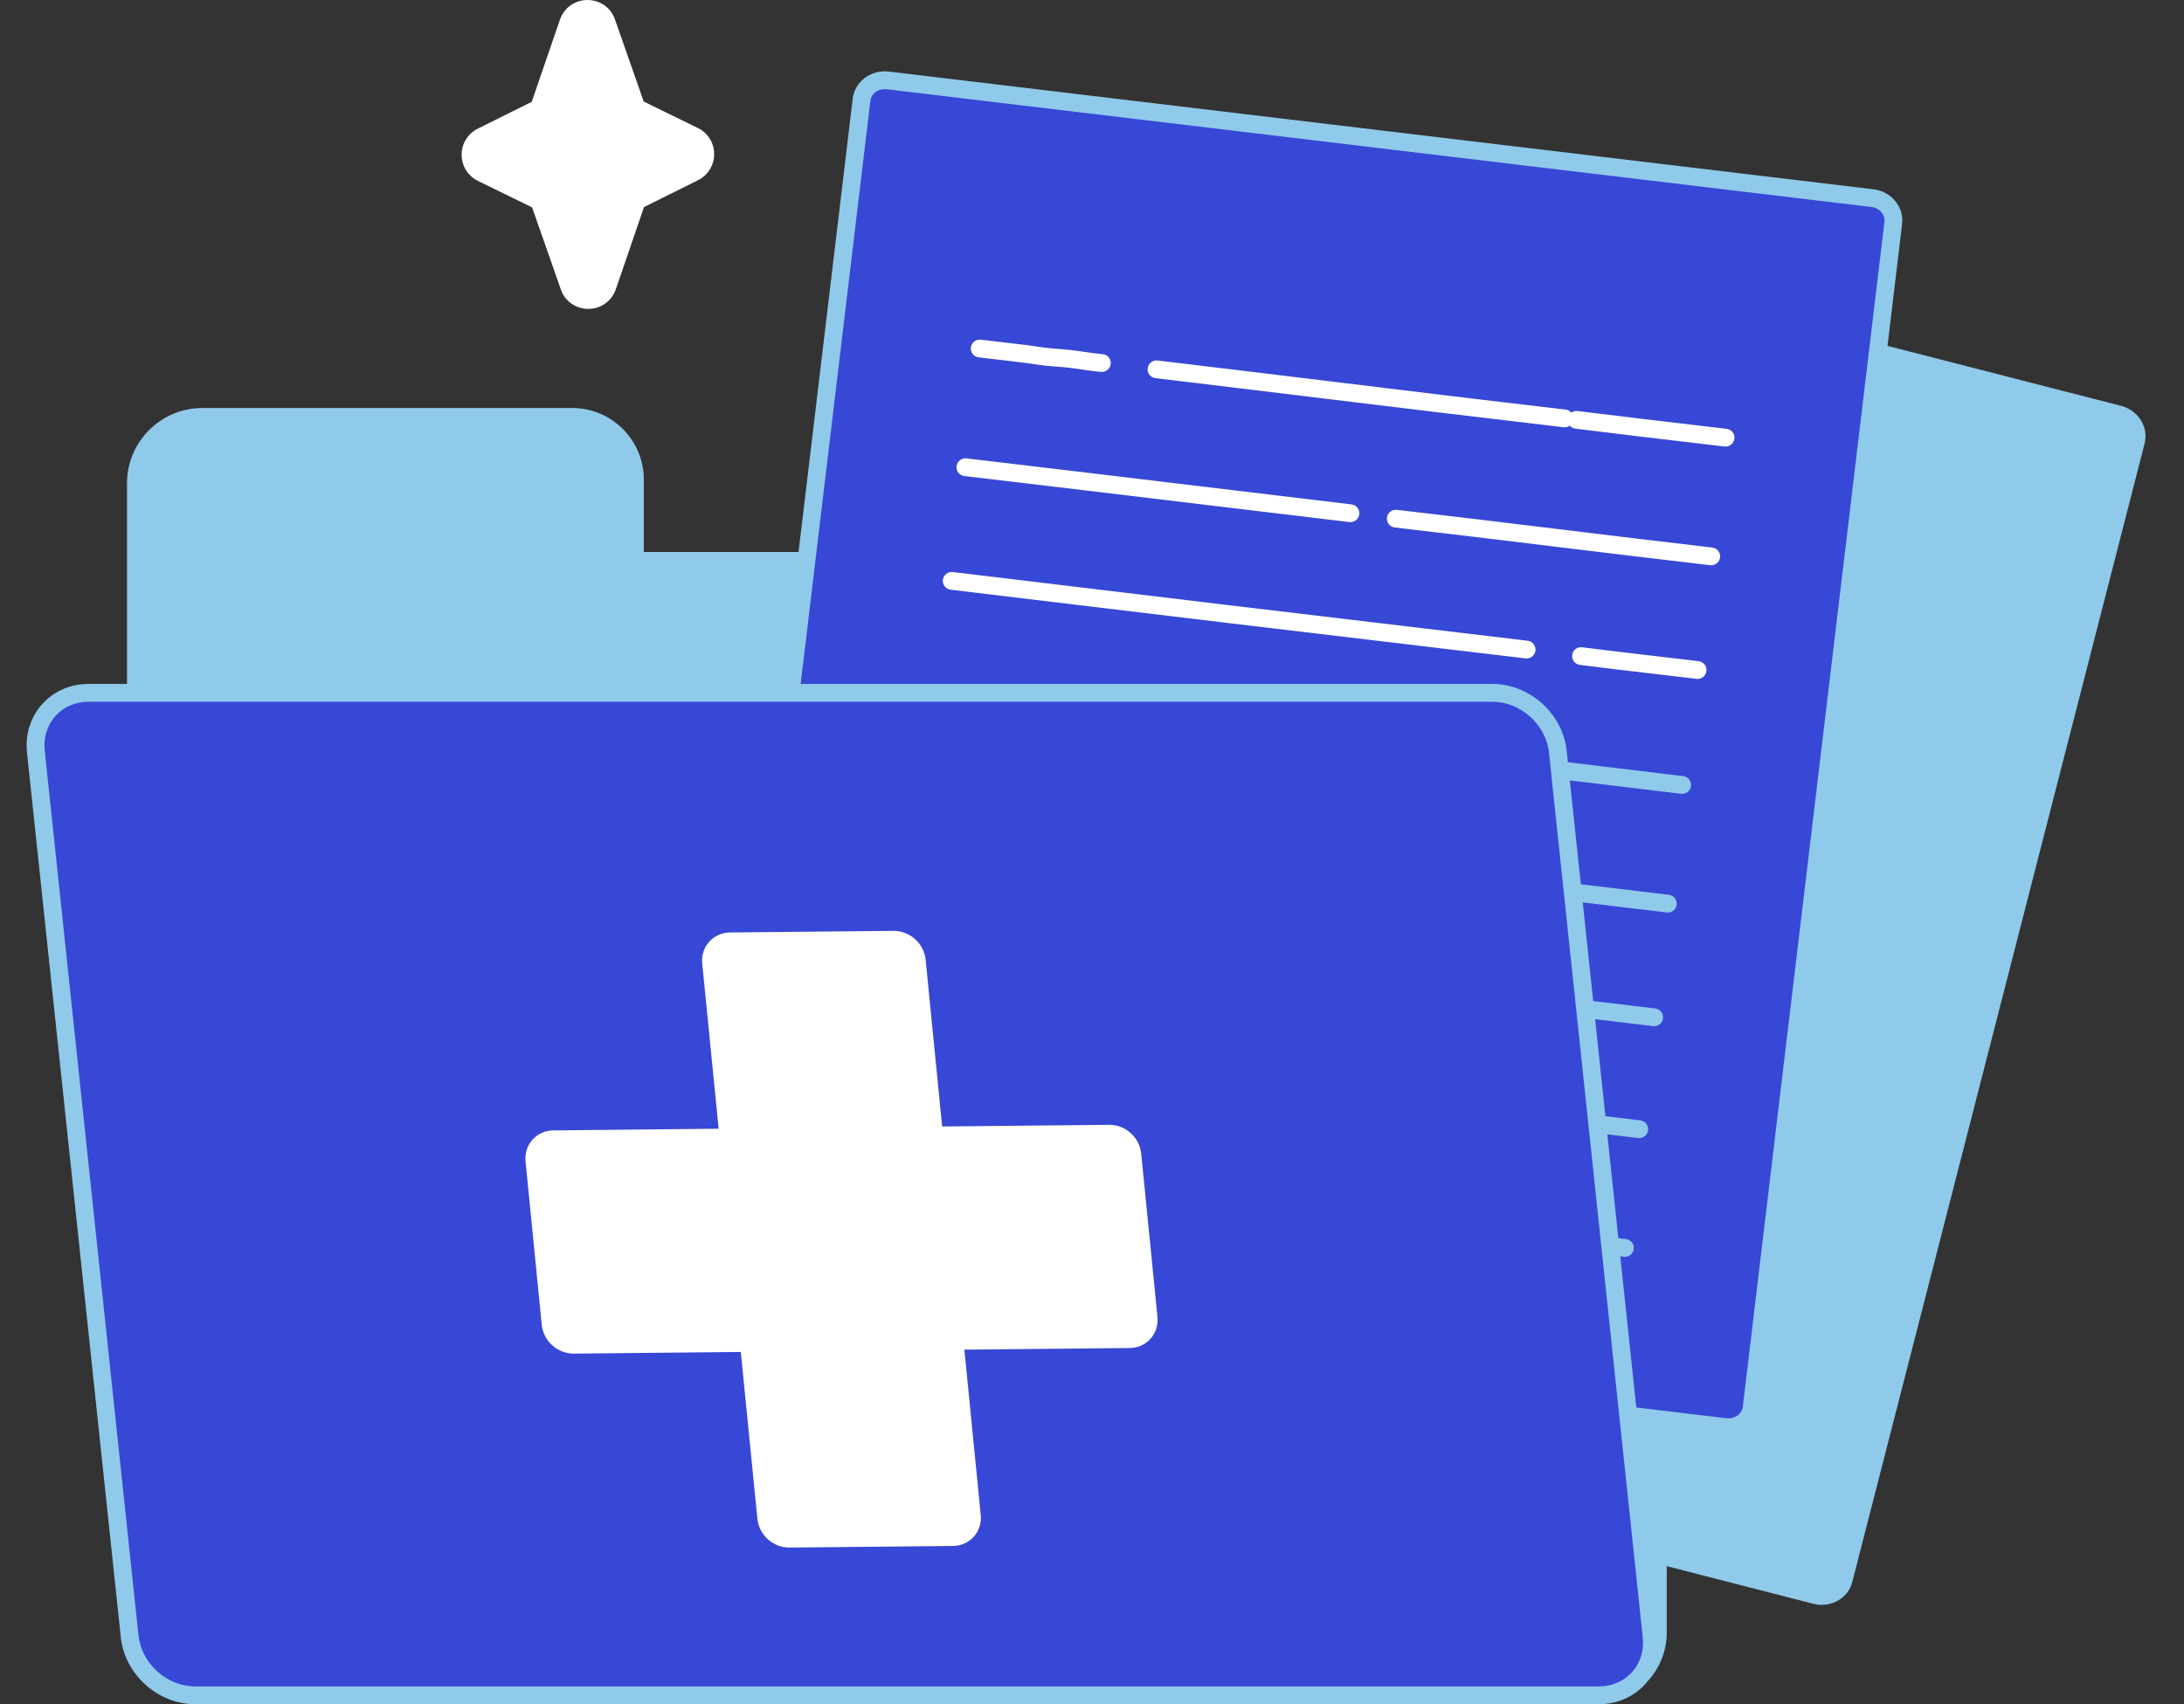
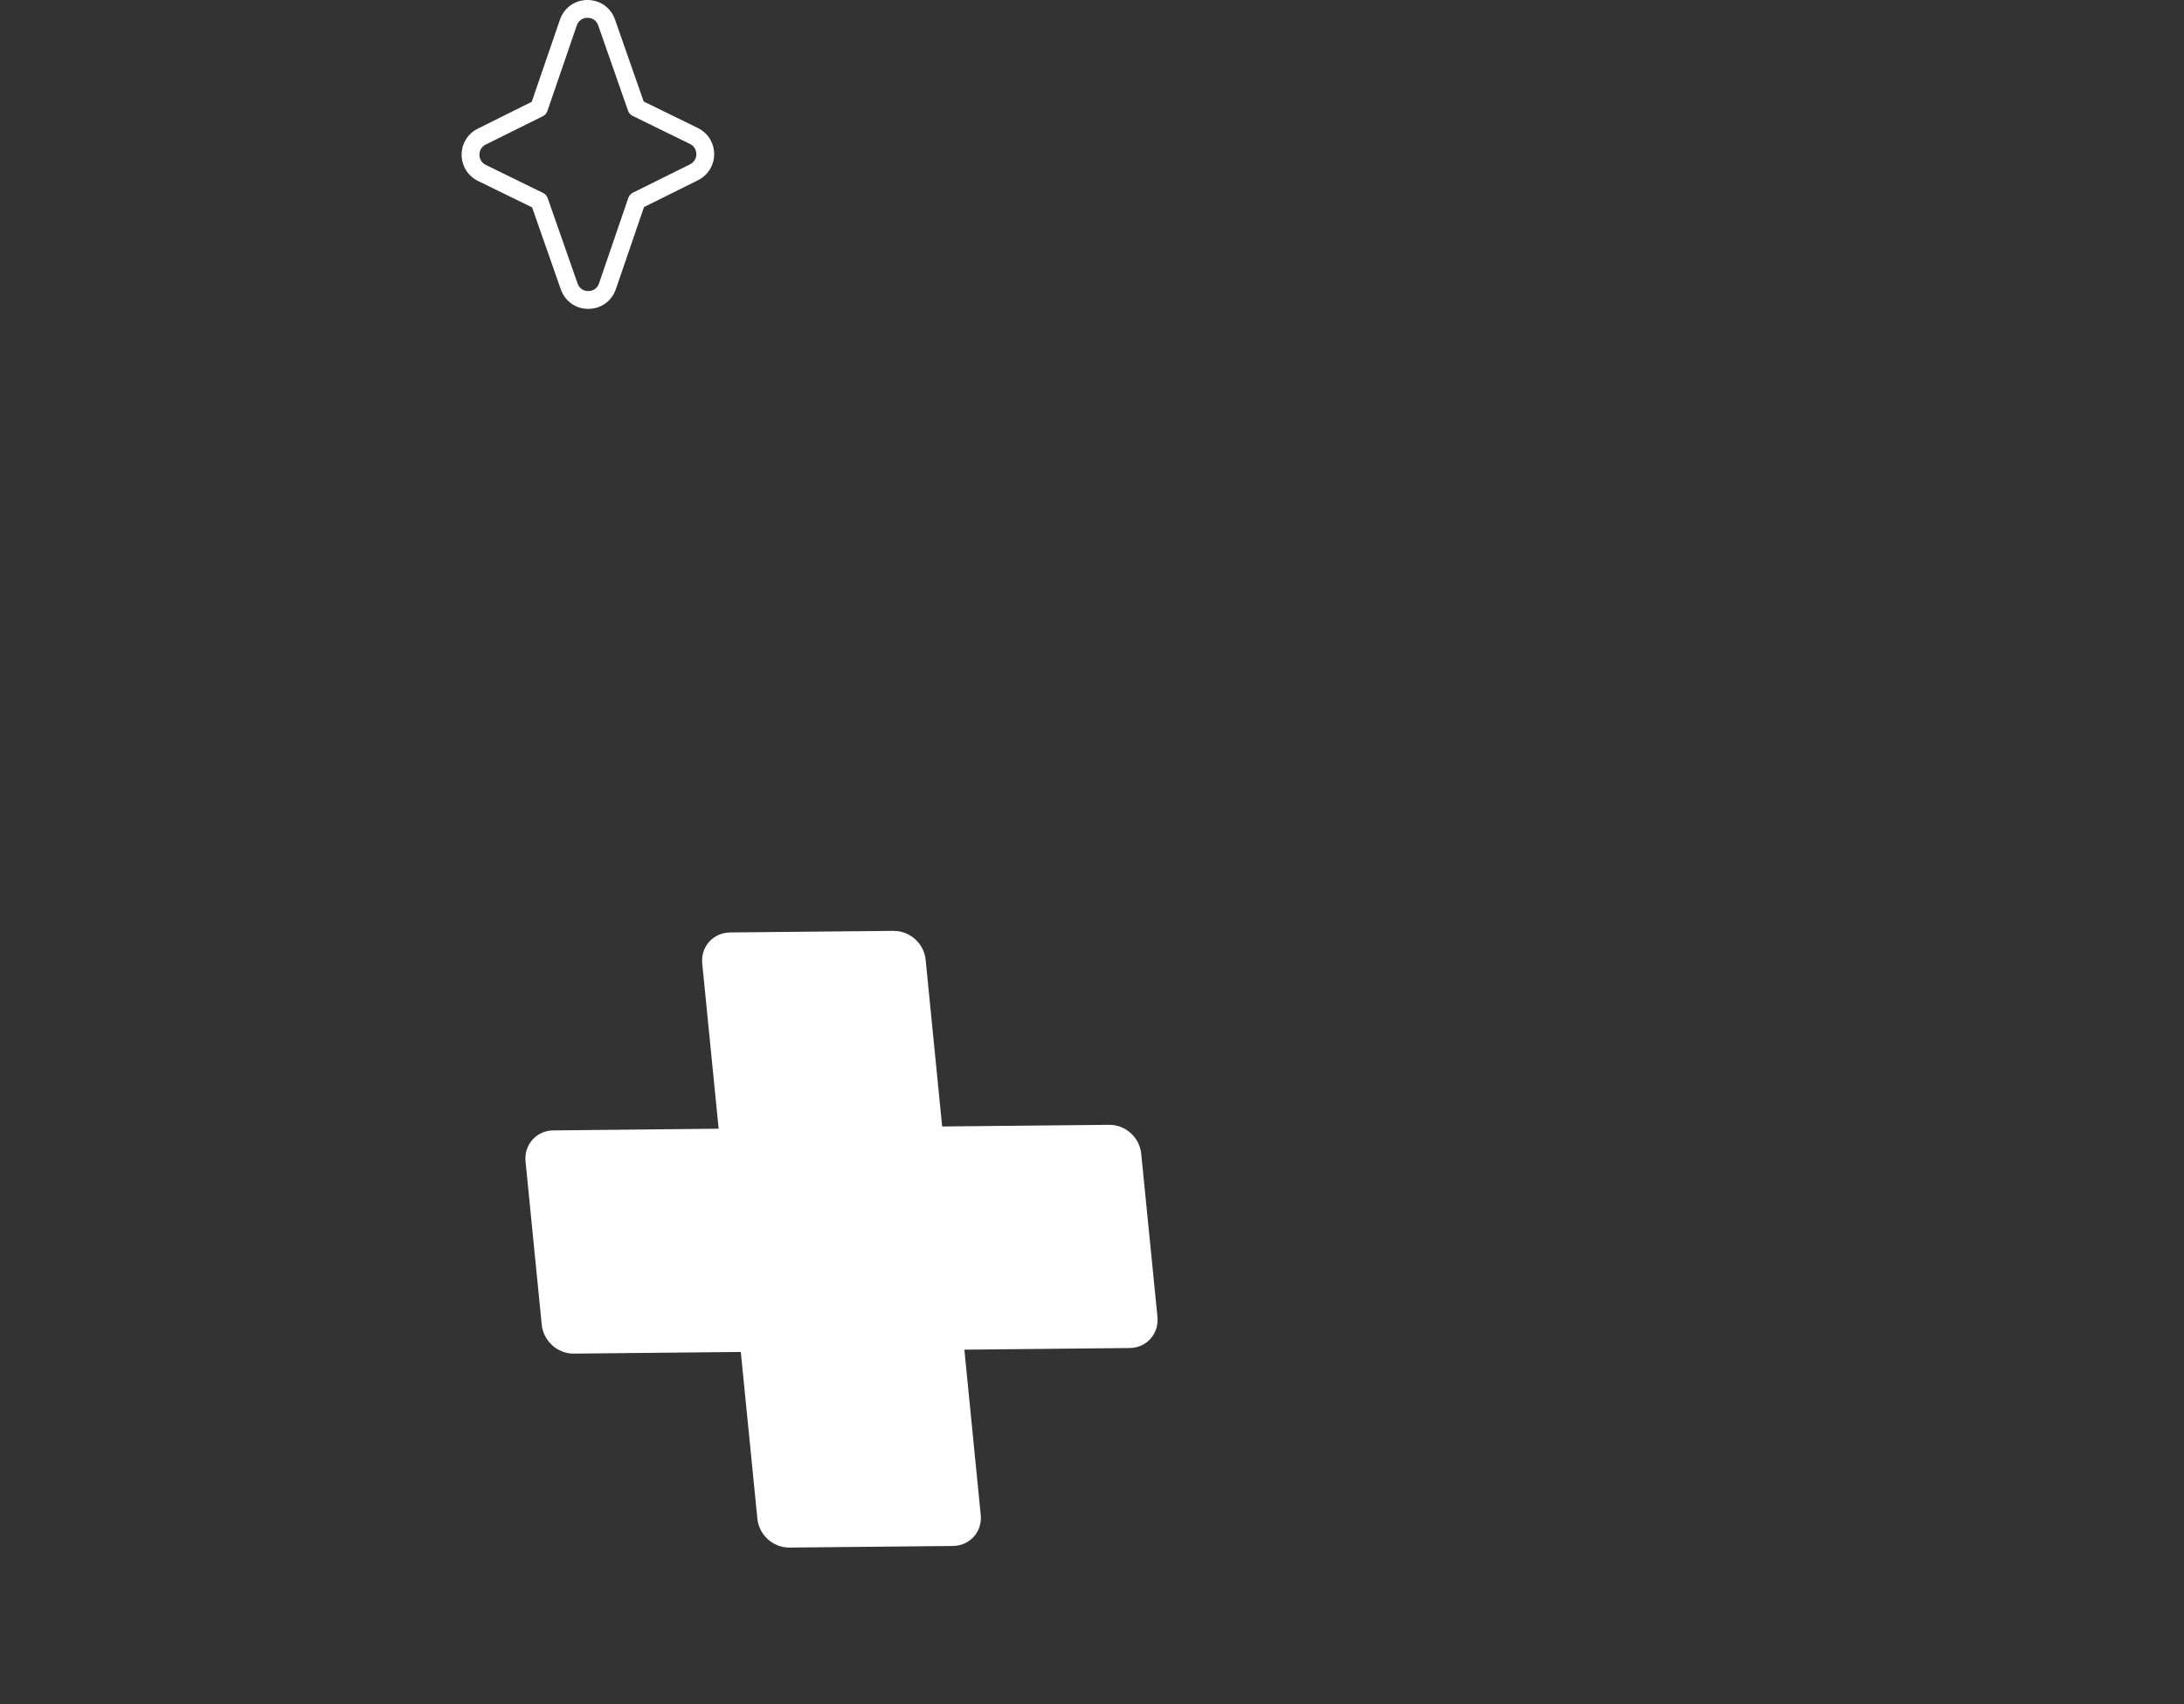
<svg xmlns="http://www.w3.org/2000/svg" width="41" height="32" viewBox="0 0 41 32" fill="none">
  <rect x="0" y="0" width="41" height="32" fill="#333333" stroke="none" />
  <g clip-path="url(#clip0_1198_6894)">
-     <path d="M39.775 7.782L35.252 6.621L35.543 4.186C35.57 3.957 35.394 3.749 35.149 3.719L16.668 1.51C16.423 1.481 16.202 1.642 16.175 1.87L15.14 10.532H11.921V9.006C11.921 8.355 11.393 7.828 10.742 7.828H3.8C3.111 7.828 2.552 8.386 2.552 9.076V11.711V13.009H1.667C1.054 13.009 0.61 13.504 0.674 14.115L2.435 30.727C2.5 31.337 3.049 31.832 3.663 31.832H3.731H29.945H30.013C30.343 31.832 30.625 31.689 30.804 31.461C31.002 31.25 31.123 30.966 31.123 30.654V29.193L34.083 29.953C34.318 30.013 34.555 29.884 34.611 29.665L40.099 8.288C40.156 8.069 40.01 7.842 39.775 7.782Z" fill="#3747D6" />
-     <path d="M11.948 2.025L11.386 0.421C11.267 0.081 10.786 0.083 10.669 0.423L10.117 2.031L9.043 2.566C8.761 2.706 8.762 3.108 9.045 3.246L10.123 3.774L10.684 5.378C10.803 5.718 11.285 5.717 11.402 5.376L11.953 3.768L13.028 3.234C13.31 3.094 13.308 2.692 13.026 2.553L11.948 2.025Z" fill="white" />
-     <path d="M21.692 7.101C22.766 7.229 23.859 7.362 24.917 7.491C26.37 7.667 27.873 7.85 29.354 8.023C29.361 8.024 29.367 8.024 29.374 8.024C29.409 8.024 29.443 8.012 29.471 7.993C29.497 8.023 29.533 8.044 29.576 8.049C30.35 8.146 31.132 8.238 31.888 8.327C32.049 8.346 32.212 8.365 32.374 8.384C32.381 8.385 32.388 8.385 32.394 8.385C32.478 8.385 32.55 8.322 32.56 8.237C32.571 8.146 32.505 8.063 32.413 8.052C32.251 8.033 32.089 8.014 31.927 7.995C31.171 7.906 30.39 7.814 29.617 7.718C29.574 7.712 29.533 7.724 29.5 7.748C29.473 7.717 29.436 7.696 29.393 7.691C27.913 7.519 26.41 7.336 24.957 7.159C23.899 7.03 22.806 6.897 21.731 6.769C21.639 6.758 21.556 6.824 21.545 6.915C21.535 7.007 21.6 7.09 21.692 7.101ZM18.372 6.71C18.497 6.725 18.624 6.74 18.747 6.754C18.917 6.774 19.093 6.794 19.265 6.816C19.314 6.822 19.365 6.83 19.414 6.837C19.514 6.852 19.618 6.868 19.723 6.875C19.858 6.885 20.014 6.897 20.165 6.917C20.214 6.924 20.265 6.932 20.315 6.939C20.43 6.956 20.55 6.974 20.673 6.983C20.677 6.983 20.681 6.984 20.686 6.984C20.772 6.984 20.845 6.917 20.852 6.829C20.859 6.737 20.79 6.657 20.698 6.65C20.587 6.641 20.479 6.625 20.364 6.608C20.313 6.601 20.261 6.593 20.209 6.586C20.049 6.565 19.887 6.552 19.748 6.542C19.655 6.535 19.562 6.521 19.463 6.507C19.412 6.499 19.36 6.491 19.308 6.484C19.133 6.462 18.956 6.442 18.785 6.422C18.663 6.408 18.536 6.393 18.412 6.378C18.321 6.367 18.237 6.432 18.226 6.524C18.215 6.615 18.28 6.699 18.372 6.71ZM32.144 10.281C31.147 10.166 30.138 10.043 29.161 9.924C28.199 9.807 27.204 9.686 26.222 9.573C26.131 9.562 26.048 9.628 26.037 9.72C26.027 9.812 26.093 9.894 26.184 9.905C27.164 10.018 28.159 10.139 29.121 10.256C30.098 10.375 31.108 10.498 32.106 10.613C32.113 10.614 32.119 10.614 32.126 10.614C32.209 10.614 32.282 10.551 32.291 10.466C32.302 10.374 32.236 10.291 32.144 10.281ZM18.104 8.939C19.621 9.118 21.166 9.303 22.661 9.483C23.538 9.588 24.444 9.697 25.332 9.803C25.339 9.804 25.346 9.804 25.352 9.804C25.436 9.804 25.508 9.742 25.518 9.657C25.529 9.565 25.463 9.482 25.372 9.471C24.484 9.365 23.578 9.256 22.701 9.151C21.206 8.971 19.66 8.786 18.143 8.607C18.051 8.596 17.968 8.662 17.957 8.754C17.947 8.845 18.012 8.928 18.104 8.939ZM31.888 12.415C31.63 12.384 31.369 12.354 31.117 12.324C30.654 12.27 30.175 12.214 29.701 12.154C29.61 12.142 29.526 12.207 29.515 12.298C29.503 12.39 29.568 12.473 29.659 12.485C30.134 12.546 30.614 12.602 31.078 12.656C31.33 12.685 31.59 12.716 31.848 12.747C31.855 12.748 31.862 12.748 31.868 12.748C31.952 12.748 32.024 12.686 32.034 12.601C32.045 12.509 31.98 12.426 31.888 12.415ZM28.659 12.364C28.742 12.364 28.814 12.302 28.825 12.217C28.835 12.125 28.77 12.042 28.678 12.031C24.663 11.555 21.291 11.153 17.886 10.741C17.795 10.73 17.712 10.795 17.7 10.887C17.689 10.979 17.755 11.062 17.846 11.073C21.251 11.485 24.623 11.887 28.639 12.363C28.646 12.364 28.652 12.364 28.659 12.364Z" fill="white" />
-     <path d="M2.268 30.744C2.304 31.081 2.468 31.396 2.73 31.633C2.993 31.869 3.324 32 3.662 32H3.73H29.944H30.012C30.357 32 30.667 31.865 30.887 31.621C30.904 31.602 30.921 31.582 30.937 31.562C31.156 31.322 31.29 31.003 31.29 30.654V29.408L34.041 30.115C34.094 30.128 34.147 30.135 34.199 30.135C34.465 30.135 34.706 29.965 34.772 29.707L40.26 8.33C40.299 8.178 40.273 8.021 40.187 7.885C40.102 7.754 39.971 7.66 39.816 7.62L35.434 6.495L35.708 4.205C35.727 4.049 35.68 3.894 35.575 3.77C35.473 3.65 35.329 3.573 35.168 3.554L16.687 1.344C16.351 1.304 16.047 1.531 16.008 1.851L14.991 10.365H12.087V9.007C12.087 8.264 11.484 7.661 10.741 7.661H3.8C3.019 7.661 2.384 8.296 2.384 9.076V12.842H1.667C1.322 12.842 1.012 12.977 0.792 13.221C0.572 13.466 0.471 13.789 0.507 14.133L2.268 30.744ZM16.34 1.89C16.355 1.765 16.473 1.674 16.61 1.674C16.622 1.674 16.635 1.675 16.647 1.676L35.128 3.886C35.205 3.895 35.273 3.93 35.32 3.986C35.364 4.038 35.384 4.102 35.376 4.166L32.717 26.417C32.7 26.553 32.562 26.649 32.41 26.631L30.718 26.428L30.417 23.59L30.484 23.598C30.491 23.599 30.498 23.599 30.504 23.599C30.588 23.599 30.66 23.537 30.67 23.452C30.681 23.36 30.616 23.277 30.524 23.266L30.381 23.249L30.174 21.3L30.753 21.369C30.759 21.37 30.766 21.37 30.773 21.37C30.856 21.37 30.928 21.308 30.939 21.223C30.95 21.131 30.884 21.048 30.792 21.037L30.138 20.959L29.945 19.138L31.034 19.268C31.04 19.269 31.047 19.269 31.054 19.269C31.137 19.269 31.209 19.207 31.219 19.122C31.23 19.03 31.165 18.947 31.073 18.936L29.909 18.797L29.713 16.945L31.291 17.134C31.297 17.135 31.304 17.135 31.311 17.135C31.394 17.135 31.466 17.073 31.477 16.988C31.487 16.896 31.422 16.813 31.33 16.802L29.677 16.604L29.47 14.654C30.166 14.737 30.865 14.821 31.559 14.905C31.566 14.906 31.573 14.906 31.579 14.906C31.663 14.906 31.735 14.844 31.745 14.759C31.756 14.668 31.691 14.584 31.599 14.573C30.879 14.486 30.155 14.399 29.434 14.313L29.411 14.098C29.375 13.761 29.211 13.445 28.949 13.209C28.686 12.972 28.355 12.842 28.017 12.842H15.031L16.34 1.89ZM1.041 13.444C1.196 13.272 1.418 13.177 1.667 13.177H28.017C28.547 13.177 29.023 13.605 29.079 14.133L30.839 30.744C30.866 30.992 30.794 31.224 30.638 31.398C30.483 31.57 30.261 31.666 30.012 31.666H29.944H3.73H3.662C3.132 31.666 2.656 31.236 2.6 30.709L0.84 14.098C0.813 13.85 0.885 13.618 1.041 13.444Z" fill="#90CAEA" />
    <path d="M10.17 24.874C10.201 25.18 10.463 25.417 10.768 25.417C10.77 25.417 10.772 25.417 10.774 25.417L13.907 25.386L14.218 28.516C14.248 28.822 14.511 29.059 14.816 29.059C14.818 29.059 14.82 29.059 14.822 29.059L17.889 29.029C18.043 29.027 18.181 28.965 18.281 28.855C18.38 28.744 18.427 28.598 18.411 28.444L18.104 25.343L21.206 25.312C21.36 25.311 21.499 25.249 21.598 25.138C21.697 25.027 21.744 24.882 21.729 24.728L21.424 21.664C21.394 21.358 21.132 21.121 20.826 21.121C20.824 21.121 20.822 21.121 20.82 21.121L17.687 21.152L17.377 18.022C17.346 17.716 17.084 17.479 16.778 17.479C16.776 17.479 16.774 17.479 16.772 17.479L13.705 17.509C13.552 17.511 13.413 17.573 13.314 17.683C13.214 17.794 13.168 17.94 13.183 18.093L13.491 21.194L10.388 21.226C10.235 21.227 10.096 21.289 9.997 21.399C9.897 21.511 9.851 21.656 9.866 21.81L10.17 24.874ZM12.084 1.906L11.545 0.366C11.467 0.143 11.264 -0.001 11.027 2.6094e-06C10.791 0.001 10.589 0.146 10.512 0.369L9.982 1.912L8.969 2.416C8.782 2.509 8.665 2.698 8.666 2.907C8.667 3.117 8.784 3.304 8.972 3.397L9.989 3.894L10.528 5.434C10.606 5.656 10.808 5.8 11.044 5.8C11.044 5.8 11.045 5.8 11.045 5.8C11.282 5.799 11.484 5.654 11.561 5.431L12.09 3.888L13.104 3.384C13.291 3.29 13.407 3.102 13.407 2.893C13.406 2.683 13.289 2.495 13.1 2.403L12.084 1.906ZM12.955 3.085L11.88 3.619C11.841 3.639 11.811 3.673 11.796 3.714L11.245 5.322C11.199 5.455 11.08 5.465 11.044 5.466C11.044 5.466 11.044 5.466 11.044 5.466C11.008 5.466 10.889 5.455 10.843 5.323L10.281 3.719C10.267 3.678 10.237 3.644 10.197 3.624L9.119 3.096C9.045 3.06 9.001 2.989 9 2.906C9 2.824 9.044 2.752 9.118 2.715L10.193 2.181C10.232 2.161 10.262 2.127 10.276 2.085L10.828 0.478C10.874 0.345 10.993 0.334 11.028 0.334C11.029 0.334 11.029 0.334 11.029 0.334C11.065 0.334 11.184 0.345 11.23 0.477L11.791 2.081C11.806 2.122 11.836 2.156 11.876 2.176L12.953 2.703C13.028 2.74 13.072 2.811 13.072 2.894C13.073 2.976 13.029 3.048 12.955 3.085Z" fill="white" />
  </g>
  <defs>
    <clipPath id="clip0_1198_6894">
      <rect width="39.778" height="32" fill="white" transform="translate(0.5)" />
    </clipPath>
  </defs>
</svg>